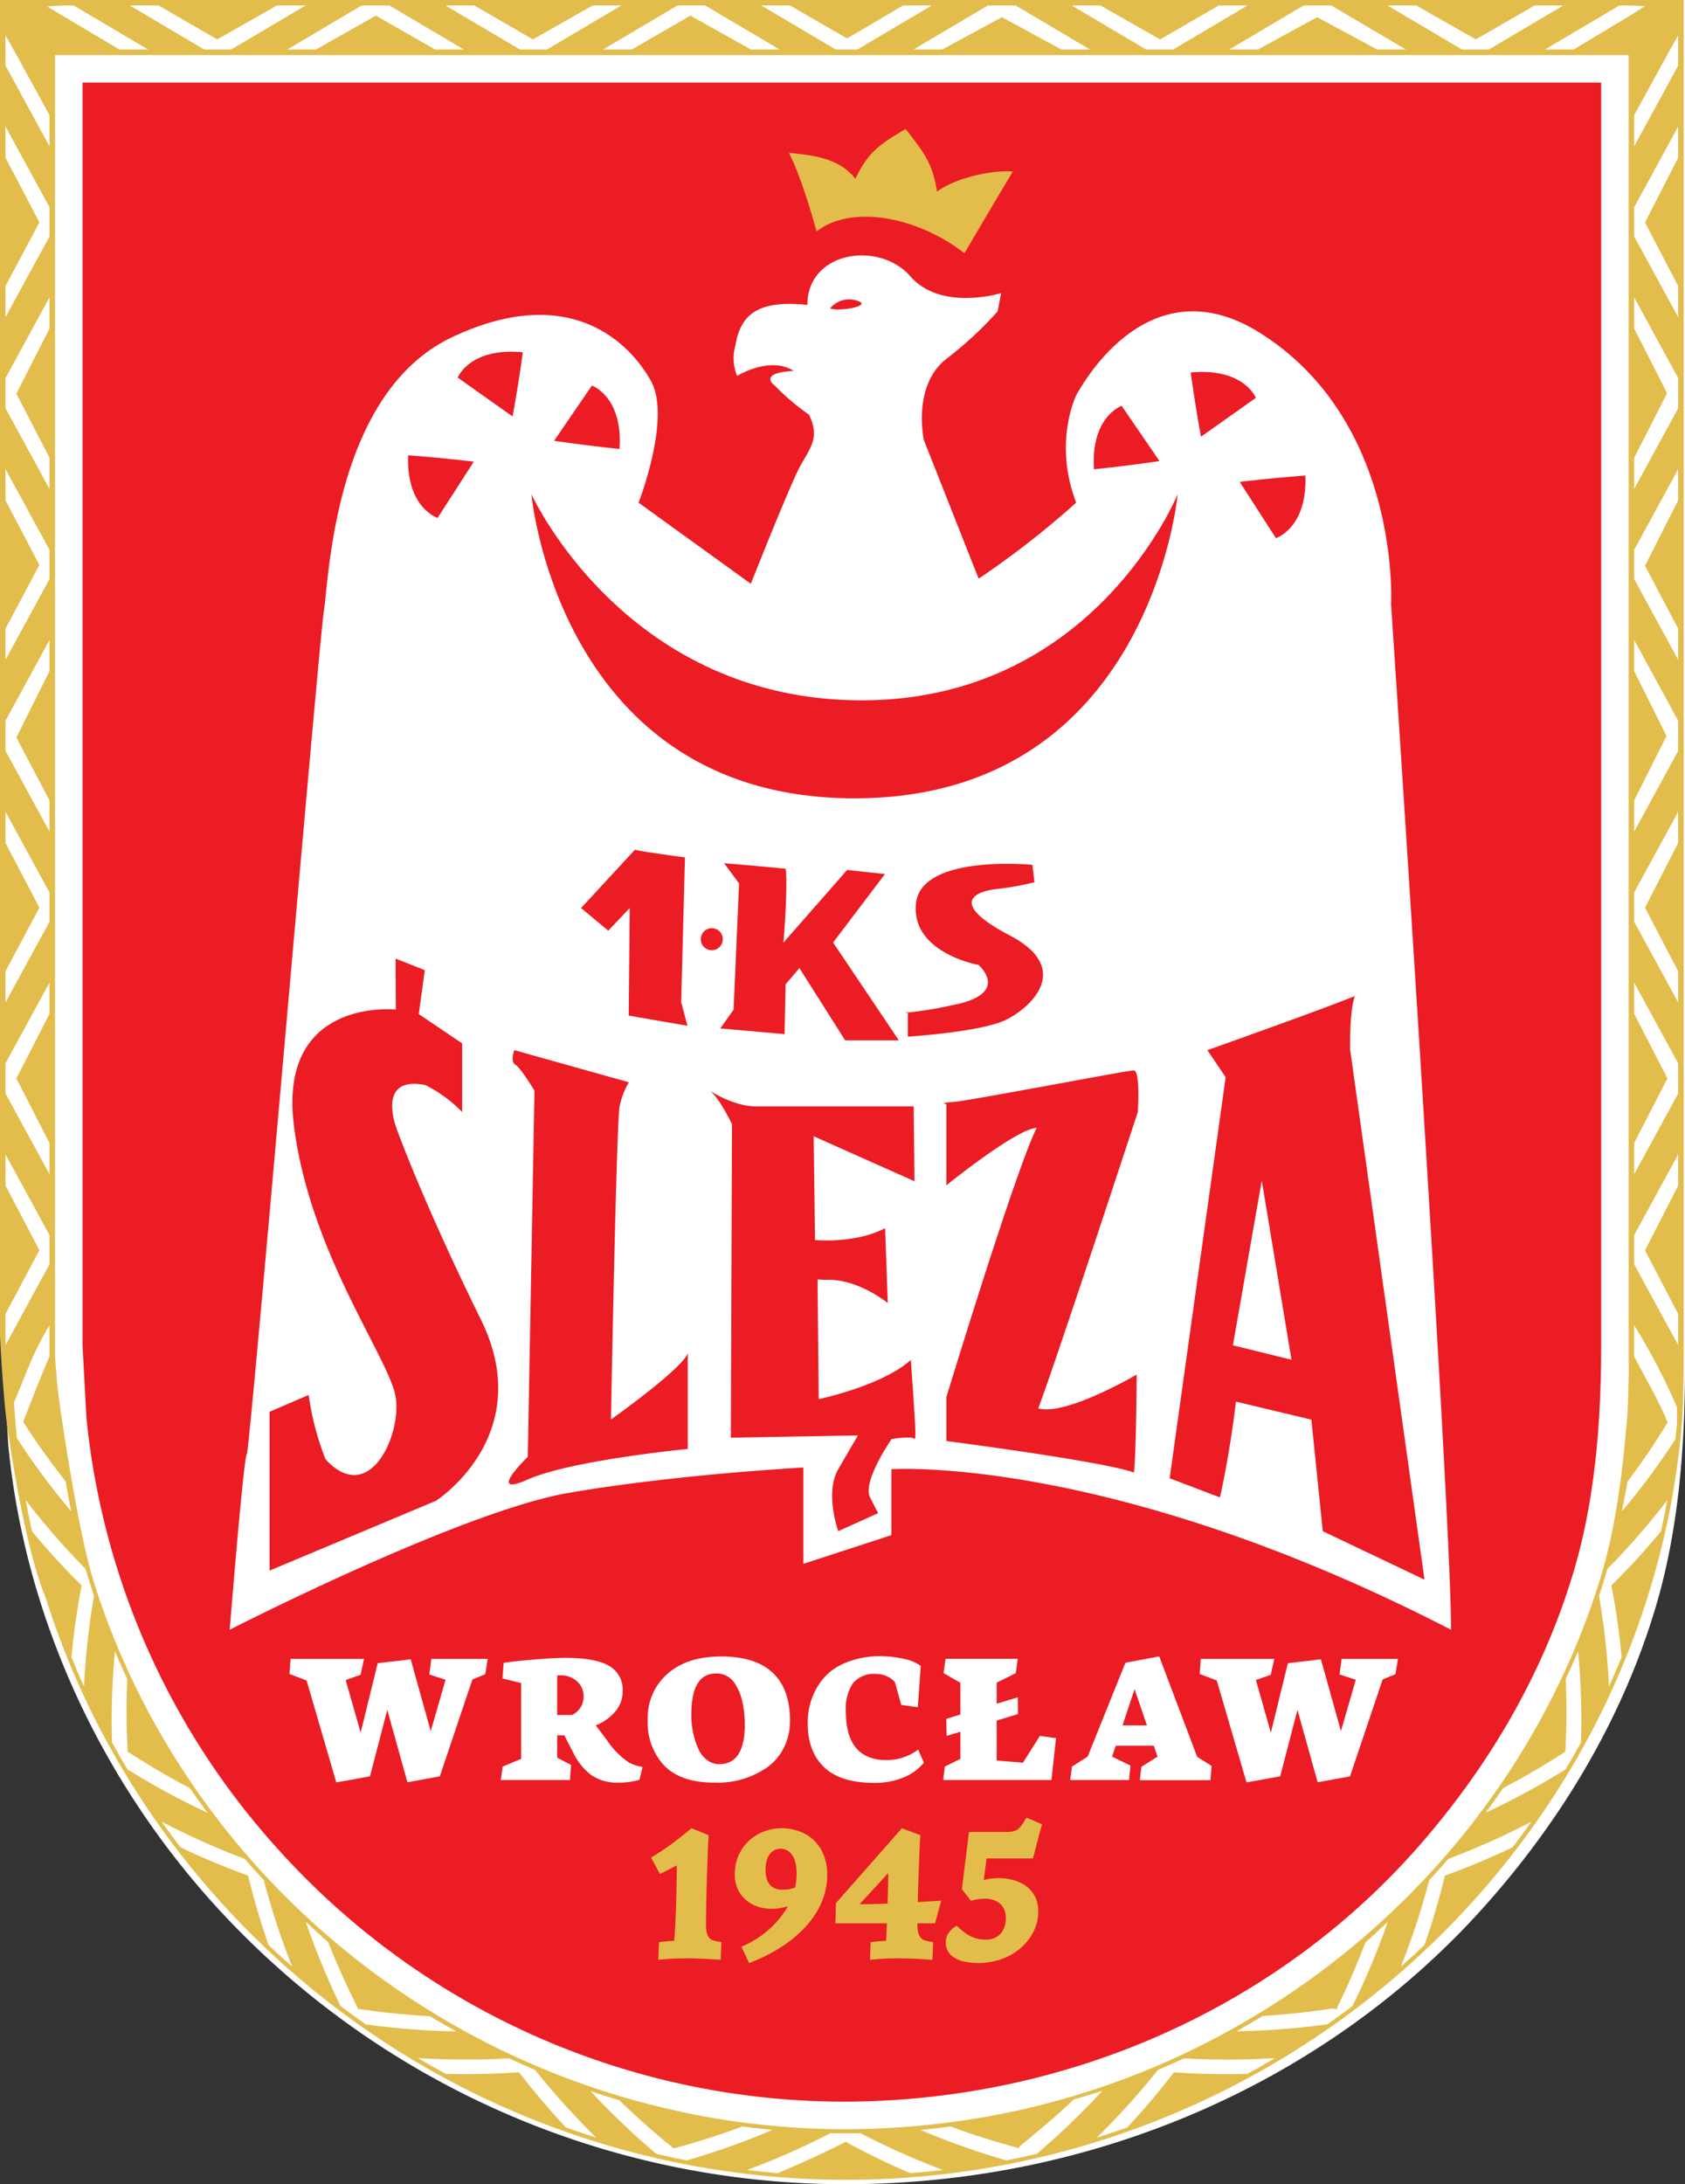
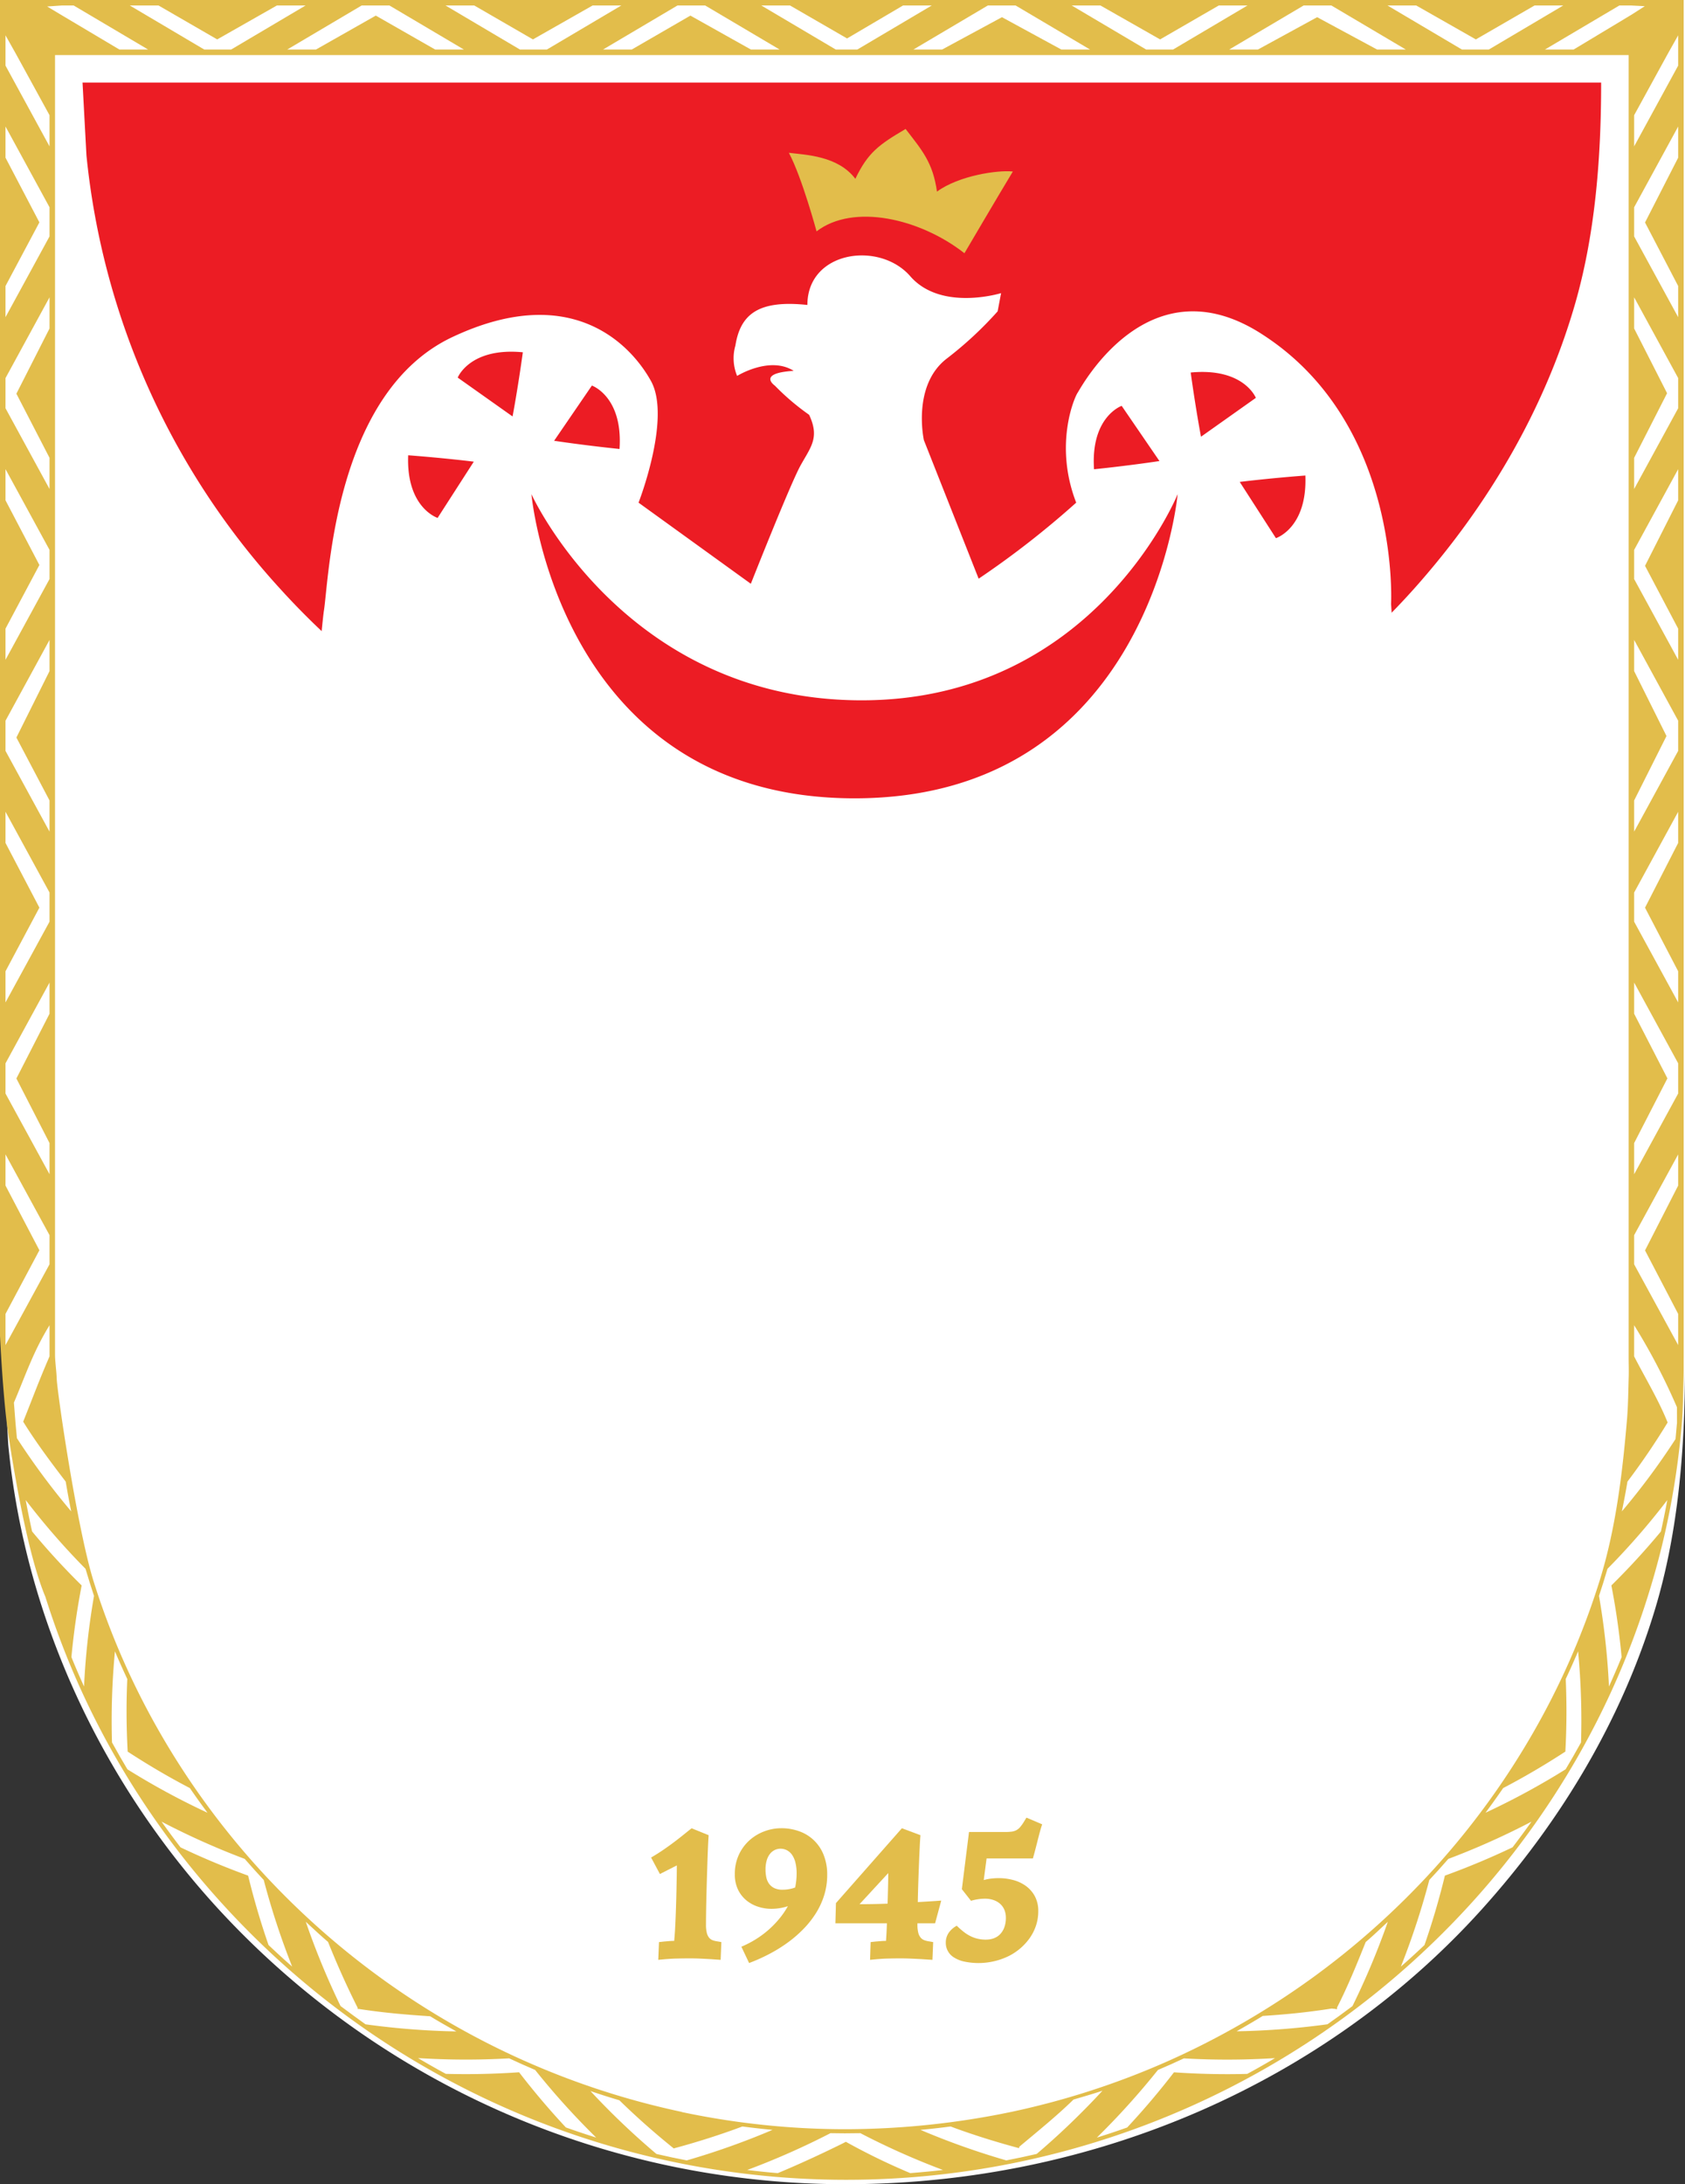
<svg xmlns="http://www.w3.org/2000/svg" width="306.242" height="396.806" viewBox="0 0 306.242 396.806">
  <rect x="0" y="0" width="306.242" height="396.806" fill="#333333" stroke="none" />
  <g id="Group_4" data-name="Group 4" transform="translate(-382 -163.84)">
    <g id="Group_5" data-name="Group 5">
      <path id="Path_38" data-name="Path 38" d="M674.589,163.84H382.714V412.011l.784,14.278c3.039,31.666,17.164,61.811,38.946,85.176A154.846,154.846,0,0,0,535.66,560.646c45.6,0,87.577-18.8,115.657-49.945,14.128-15.671,25.4-34.187,31.572-54.822,4.142-13.855,5.353-28.874,5.353-43.843V163.84Z" fill="#fff" />
      <g id="Group_2" data-name="Group 2">
-         <path id="Path_39" data-name="Path 39" d="M660.666,178.84H397V408.248l.709,13.2a136.838,136.838,0,0,0,35.182,78.737,138.43,138.43,0,0,0,102.273,45.462c41.19,0,79.113-17.374,104.481-46.169,12.761-14.486,22.945-31.6,28.519-50.678,3.742-12.807,4.836-26.69,4.836-40.527V178.84Z" fill="#ec1c24" />
+         <path id="Path_39" data-name="Path 39" d="M660.666,178.84H397l.709,13.2a136.838,136.838,0,0,0,35.182,78.737,138.43,138.43,0,0,0,102.273,45.462c41.19,0,79.113-17.374,104.481-46.169,12.761-14.486,22.945-31.6,28.519-50.678,3.742-12.807,4.836-26.69,4.836-40.527V178.84Z" fill="#ec1c24" />
        <path id="Path_40" data-name="Path 40" d="M634.82,273.574s1.791-32.54-23.132-48.81c-20.874-13.815-33.218,9.515-33.84,10.437s-4.3,9.518-.253,19.954a163.1,163.1,0,0,1-17.73,13.815L549.911,243.8s-2.174-9.823,4.057-14.736a67.3,67.3,0,0,0,9.349-8.661l.627-3.311s-10.9,3.377-16.51-3.071-18.694-4.6-18.694,5.22c-8.722-.922-12.149,1.535-13.083,7.367a8.386,8.386,0,0,0,.312,5.526s5.919-3.684,10.279-.92c-6.748.409-3.426,2.681-3.426,2.681a43.859,43.859,0,0,0,6.23,5.3c1.954,4.147.313,5.833-1.558,9.209s-9.033,21.491-9.033,21.491l-20.407-14.736s6-15.348,2.259-22.1-14.6-18.112-36.1-7.982S441.8,268.97,440.867,274.8s-13.386,152.266-14.009,153.186-3.11,31.927-3.11,31.927,42-21.49,61.628-24.866,42.624-4.6,42.624-4.6v17.5l16-5.219V430.752s39.725-2.763,101.721,29.164c0-22.41-10.9-186.342-10.9-186.342m-15.577-23.345c.375,9.554-5.349,11.38-5.349,11.38l-6.577-10.217s5.03-.634,11.926-1.163m-9-14.107-9.97,7.061s-.934-4.912-1.869-11.666c9.658-.921,11.839,4.6,11.839,4.6m-24.386,1.454,6.867,10.029s-5.009.774-11.888,1.493c-.648-9.54,5.021-11.522,5.021-11.522m-96.285-3.684s5.671,1.982,5.023,11.522c-6.878-.719-11.887-1.492-11.887-1.492Zm48.515,57.18c42.681.307,57.945-37.452,57.945-37.452s-4.984,55.257-58.724,55.257-58.725-55.257-58.725-55.257,16.823,37.146,59.5,37.452M547,347.661v.12a68.723,68.723,0,0,0,7.955-1.309c11.01-2.046,4.9-7.33,4.9-7.33s-12.317-2.175-11.376-11.181,21.163-7.007,21.163-7.007l.362,3.171a53.281,53.281,0,0,1-6.876,1.227c-3.738.41-9,2.456,2.422,8.443s3.89,13.047-.681,15.3S547,352.164,547,352.164v-4.383c-1,.179,0-.12,0-.12m-33.4-27.005s7.24.606,11.2,1.012c.415,3.684-.41,13.41-.41,13.41l11.577-13.191,6.87.744-9.421,12.435,11.944,17.774h-9.76l-8.308-13.127-2.517,2.962-.182,9.034-11.683-1.038,2.414-3.4,1-22.93Zm-36.575-92.822c-.934,6.753-1.868,11.665-1.868,11.665l-9.97-7.061s2.18-5.525,11.838-4.6m-20.841,18.711c6.9.527,11.925,1.163,11.925,1.163l-6.574,10.217s-5.726-1.825-5.351-11.38m5.062,189.937L431,449.171V420.315l7.1-3.051a50.548,50.548,0,0,0,3.068,11.684c7.892,8.6,13.8-4.259,12.762-11.216s-15.611-26.121-18.517-49.452,18.524-21.028,18.524-21.028l-.036-9.267,5.309,2.1-1.1,7.982L466,353.392v12.483a24.434,24.434,0,0,0-6.692-4.912c-9.345-1.842-5.055,8.391-5.055,8.391s4.747,13.1,15.132,34.179-8.139,32.949-8.139,32.949M507,427.069s-21.115,2.044-29.006,5.525-.07-4.094-.07-4.094l1.214-66.513s-2.451-4.1-3.456-4.708-.212-2.66-.212-2.66l20.821,5.833a14.6,14.6,0,0,0-1.672,4.349c-.588,2.661-1.581,56.92-1.581,56.92S506,412.537,507,409.673Zm-10.737-78.724.192-19.544-3.909,4.115L487.61,328.8l1.627-1.76,8.154-8.822c1.04.306,9.1,1.386,9.1,1.386l-.692,26.264,1.143,4.322Zm13.1-13.855a2,2,0,1,1,2,1.973,1.989,1.989,0,0,1-2-1.973m38.828,90.764c-.5-.613-4.156.032-4.156.032s-5.359,7.716-3.906,10.582,1.473,2.867,1.473,2.867l-7.26,3.272s-2.487-6.957.005-11.255,3.585-6.139,3.585-6.139l-23.105.41.21-56.947s-2.26-4.763-4.037-6.1c0,0,4.244,2.859,8.4,2.859h28.662l.145,13.6-18.324-8.169.24,18.854a29.923,29.923,0,0,0,7.814-.474,19.755,19.755,0,0,0,4.931-1.667l.484,13.588s-5.637-4.609-11.451-4.2l-1.316-.094.216,21.75s11.55-2.425,16.742-7.132c.43,6.552,1.143,14.967.65,14.353m40.6-59.379S574.021,410.9,570.7,419.7c4.985,1.432,17.885-6.141,17.885-6.141s-.067,13.509-.483,17.8c-5.608-2.045-34.1-5.728-34.1-5.728v-7.983s12.462-40.931,16.408-48.914c-3.738.2-16.408,10.438-16.408,10.438V364.444s-1.631-.206,1.277-.411,31.527-5.73,32.773-5.73.739,7.572.739,7.572m31.545,55.871-13.709-3.273s-.966,8.7-2.906,17.4c-2.7-1.022-9.14-3.477-9.14-3.477l10.178-72.86-3.324-4.912s20.77-7.367,26.793-9.824c-1.038,3.071-.83,9.824-.83,9.824l13.5,96.19-18.485-8.8Z" fill="#fff" />
        <path id="Path_41" data-name="Path 41" d="M611.32,378.317l-5.244,29.924,10.644,2.622Z" fill="#fff" />
        <path id="Path_42" data-name="Path 42" d="M566.08,195c-2.718-.3-9.782.726-13.789,3.646-.75-5.305-2.7-7.485-5.7-11.377-4.838,2.845-6.837,4.267-9.134,9.052-3.175-4.175-8.958-4.339-12.083-4.72,2.385,4.459,5.032,14.271,5.032,14.271,6.685-5.116,18.787-2.361,26.876,3.974,0,0,6.3-10.724,8.8-14.846" fill="#e2bd4b" />
        <path id="Path_43" data-name="Path 43" d="M510.791,497.241q-.066.965-.125,2.344t-.107,2.942q-.051,1.563-.1,3.192t-.083,3.117q-.033,1.486-.049,2.7t-.017,1.945a6.087,6.087,0,0,0,.149,1.5,2.282,2.282,0,0,0,.424.889,1.542,1.542,0,0,0,.674.465,4.442,4.442,0,0,0,.9.208l.649.116-.133,3.225q-.931-.067-1.912-.133-.848-.049-1.837-.092t-1.936-.041q-.932,0-2.361.034t-3.291.232l.133-3.225.914-.1.889-.075q.49-.042.956-.042.084-.8.15-1.92t.117-2.4q.05-1.278.091-2.634t.066-2.61q.025-1.256.042-2.335t.016-1.812l-3.074,1.562-1.6-2.992q1.2-.7,2.261-1.43t1.987-1.429q.922-.7,1.7-1.329t1.412-1.13Z" fill="#e2bd4b" />
        <path id="Path_44" data-name="Path 44" d="M516.742,517.5a18.332,18.332,0,0,0,2.543-1.305A17.476,17.476,0,0,0,521.6,514.5a17.763,17.763,0,0,0,1.994-2.037,14.871,14.871,0,0,0,1.6-2.326,9.714,9.714,0,0,1-3.025.481,7.821,7.821,0,0,1-2.327-.366,6.4,6.4,0,0,1-2.136-1.13,5.784,5.784,0,0,1-1.555-1.953,6.274,6.274,0,0,1-.6-2.851,8.2,8.2,0,0,1,.723-3.5,8.067,8.067,0,0,1,1.912-2.626,8.487,8.487,0,0,1,2.709-1.646,8.749,8.749,0,0,1,3.1-.572,9.434,9.434,0,0,1,3.267.556,7.388,7.388,0,0,1,4.429,4.288,9.53,9.53,0,0,1,.649,3.632,12.367,12.367,0,0,1-.541,3.674,13.826,13.826,0,0,1-1.512,3.291,17.147,17.147,0,0,1-2.3,2.9,22.481,22.481,0,0,1-2.908,2.495,26.9,26.9,0,0,1-3.342,2.052,32.211,32.211,0,0,1-3.59,1.6Zm7.48-10.355a6.549,6.549,0,0,0,2.294-.4q.132-.648.2-1.289a12.066,12.066,0,0,0,.067-1.27,8.021,8.021,0,0,0-.216-1.961,4.27,4.27,0,0,0-.607-1.406,2.612,2.612,0,0,0-.931-.838,2.473,2.473,0,0,0-1.172-.284,2.369,2.369,0,0,0-1.08.25,2.492,2.492,0,0,0-.865.723,3.528,3.528,0,0,0-.573,1.18,5.734,5.734,0,0,0-.208,1.621,6.685,6.685,0,0,0,.15,1.455,3.023,3.023,0,0,0,.515,1.163,2.515,2.515,0,0,0,.956.772,3.372,3.372,0,0,0,1.471.284" fill="#e2bd4b" />
        <path id="Path_45" data-name="Path 45" d="M548.74,513.482a5.761,5.761,0,0,0,.157,1.5,2.192,2.192,0,0,0,.45.889,1.641,1.641,0,0,0,.7.465,4.608,4.608,0,0,0,.905.208l.649.116-.133,3.225q-1-.066-2.028-.133-.88-.049-1.919-.092t-1.97-.041q-.9,0-2.253.034t-3.166.232l.1-3.225c.289-.033.593-.066.915-.1l.9-.075c.333-.028.659-.042.98-.042q.051-.664.092-1.462t.075-1.73H533.83l.1-3.673,11.984-13.6,3.374,1.262q-.066.781-.132,2.144t-.134,3.025q-.064,1.665-.125,3.483t-.09,3.5q.946-.05,1.72-.1l1.338-.084q.664-.05,1.2-.083l-1.115,4.122H548.74Zm-10.522-3.707q1.2,0,2.5-.025t2.6-.075q.048-1.612.082-3.067t.034-2.485Z" fill="#e2bd4b" />
        <path id="Path_46" data-name="Path 46" d="M561.24,516.207a4.013,4.013,0,0,0,1.364-.232,3.066,3.066,0,0,0,1.138-.723,3.531,3.531,0,0,0,.781-1.247,5.072,5.072,0,0,0,.29-1.82,3.666,3.666,0,0,0-.223-1.263,3.036,3.036,0,0,0-.691-1.09,3.418,3.418,0,0,0-1.2-.763,4.648,4.648,0,0,0-1.73-.292,7.992,7.992,0,0,0-1.337.118,8.221,8.221,0,0,0-1.156.265l-1.662-2.111,1.3-10.39h6.532a9.269,9.269,0,0,0,1.206-.066,2.565,2.565,0,0,0,.856-.258,2.365,2.365,0,0,0,.673-.54,7.207,7.207,0,0,0,.673-.931l.5-.814,2.86,1.214q-.216.615-.424,1.387t-.416,1.6q-.207.824-.424,1.655c-.143.554-.288,1.075-.431,1.562h-8.411l-.516,3.924a8.751,8.751,0,0,1,1.33-.267,11.614,11.614,0,0,1,1.4-.083,10.219,10.219,0,0,1,2.618.341,6.963,6.963,0,0,1,2.3,1.072,5.593,5.593,0,0,1,1.637,1.87,5.66,5.66,0,0,1,.623,2.751,8.166,8.166,0,0,1-.382,2.494,8.677,8.677,0,0,1-1.088,2.236,10.222,10.222,0,0,1-1.688,1.9,10.417,10.417,0,0,1-2.169,1.471,12.554,12.554,0,0,1-8.153,1.015,5.76,5.76,0,0,1-1.887-.773,3.077,3.077,0,0,1-1.438-2.66,3.112,3.112,0,0,1,.515-1.77,4.13,4.13,0,0,1,1.479-1.3,14.452,14.452,0,0,0,1.331,1.163,6.915,6.915,0,0,0,1.271.781,5.971,5.971,0,0,0,1.313.442,7.082,7.082,0,0,0,1.438.14" fill="#e2bd4b" />
        <path id="Path_47" data-name="Path 47" d="M434.615,467.954l.2-2.739h13.354l-.638,2.881-2.706.956,2.723,9.567,3.1-12.627,5.994-.707,3.642,13.051L462.982,469l-2.953-.952.37-2.831h10.24l-.442,2.774-2.336.957-5.923,17.6-5.889,1.078-3.661-13.154-3.148,12.076-6.118,1.1-5.4-18.514Z" fill="#fff" />
        <path id="Path_48" data-name="Path 48" d="M473.022,487.213l.338-2.44,3.358-1.4V469.6l-3.395-.832.213-2.828q1.96-.316,5.652-.62t5.613-.3q5.25,0,7.808,1.4a4.961,4.961,0,0,1,2.555,4.73q0,3.147-3.29,5.323a7.162,7.162,0,0,1-1.593.8v.018l2.143,2.845a14.185,14.185,0,0,0,3.908,3.91,6.754,6.754,0,0,0,1.75.652l.69.16-.549,2.317a13.273,13.273,0,0,1-3.838.515,8.177,8.177,0,0,1-4.959-1.4,11.2,11.2,0,0,1-3.264-4.086L484.57,479.1h-1.308v4.064l2.529,1.309-.21,2.742ZM485.968,475.4a3.668,3.668,0,0,0,2.1-3.4,3.562,3.562,0,0,0-1.174-2.687,4.249,4.249,0,0,0-3.051-1.114c-.262,0-.453,0-.584.016V475.4Z" fill="#fff" />
        <path id="Path_49" data-name="Path 49" d="M499.723,476.266a10.58,10.58,0,0,1,3.58-8.338q3.583-3.156,9.736-3.156,9.708,0,11.939,7.146a15.636,15.636,0,0,1,.6,4.561,10.643,10.643,0,0,1-1.069,4.766,9.872,9.872,0,0,1-2.928,3.564,15.869,15.869,0,0,1-9.78,2.884q-6.12,0-9.178-3.2a11.425,11.425,0,0,1-2.9-8.226m13.016,8.064q4.632,0,4.63-7.251a19.167,19.167,0,0,0-.254-3.042,12.206,12.206,0,0,0-.636-2.543,10.747,10.747,0,0,0-.91-1.787,3.866,3.866,0,0,0-3.465-1.84q-4.461,0-4.458,7.481a14.842,14.842,0,0,0,.459,3.817,13.715,13.715,0,0,0,.989,2.751,4.939,4.939,0,0,0,1.488,1.718,3.578,3.578,0,0,0,2.157.7" fill="#fff" />
        <path id="Path_50" data-name="Path 50" d="M528.8,476.906a12.7,12.7,0,0,1,1.7-6.529,10.92,10.92,0,0,1,2.449-2.883,11.741,11.741,0,0,1,3.9-2,15.91,15.91,0,0,1,4.888-.776,19.7,19.7,0,0,1,4.553.494,7.943,7.943,0,0,1,3.062,1.271l-.549,7.5-3.008-.407-1.13-4.1a3.876,3.876,0,0,0-1.531-1.133,4.758,4.758,0,0,0-1.9-.4,5.025,5.025,0,0,0-4.193,1.651,8.253,8.253,0,0,0-1.307,5.14q0,8.857,7.373,8.86a9.409,9.409,0,0,0,5.763-1.912l1.044,2.387a9.342,9.342,0,0,1-3.615,2.644,13.457,13.457,0,0,1-5.473,1.019q-6.051,0-9.037-2.831t-2.989-7.991" fill="#fff" />
        <path id="Path_51" data-name="Path 51" d="M554.05,479.2l-.071-3.1,2.563-.78v-5.762L553.5,467.8l.336-2.6h13.142l-.372,2.6-3.466,1.734v3.819l3.853-1.167.02,3.045-3.873,1.183v7.267l4.775.389,3.078-4.861,2.934.406-.832,7.6H553.43l.282-2.44,2.83-1.4v-4.933Z" fill="#fff" />
        <path id="Path_52" data-name="Path 52" d="M576.5,487.213l.335-2.439,2.848-1.823,6.862-17.048,6.136-1.147,6.9,18.249,2.616,1.645-.21,2.6H589.162l.282-2.439,2.936-1.84-.674-1.979h-6.931l-.656,1.979,3.343,1.628-.265,2.616Zm9.514-9.919h4.44l-2.249-6.58Z" fill="#fff" />
        <path id="Path_53" data-name="Path 53" d="M600.042,467.954l.2-2.739h13.351l-.637,2.881-2.708.956,2.727,9.567,3.094-12.627,6-.707,3.64,13.051L628.406,469l-2.951-.952.37-2.831h10.241l-.444,2.774-2.334.957-5.924,17.6-5.889,1.078-3.662-13.154-3.145,12.076-6.121,1.1-5.4-18.514Z" fill="#fff" />
-         <path id="Path_54" data-name="Path 54" d="M532.875,219.834a4.521,4.521,0,0,1,4.9-1.366c3.149.954-3.74,2.091-4.9,1.366" fill="#ec1c24" />
        <path id="Path_55" data-name="Path 55" d="M688,410.431V163.84H382v242.7s.43,9.142,1.218,15.737c0,0,2.939,21.936,7.031,31.658A147.493,147.493,0,0,0,403.13,483.3a151.29,151.29,0,0,0,18.836,25.922,153.243,153.243,0,0,0,113.875,50.623h.012a153.5,153.5,0,0,0,113.882-50.623A151.259,151.259,0,0,0,668.572,483.3a147.535,147.535,0,0,0,12.881-29.361,143.765,143.765,0,0,0,6.193-31.3l.014-.125,0-.042c.223-2.669.236-5.345.313-8.022.037-1.337.025-2.676.025-4.015M687,170.26v5.5l-8,14.668v-5.66l6.162-11.243Zm0,45.541v5.661l-8-14.668v-5.3l8-14.668v5.662l-6.022,11.769Zm0,62.246v5.66l-8-14.668v-5.3l8-14.666v5.661l-6.022,11.9Zm0,62.245v5.659l-8-14.668v-5.3l8-14.667v5.66l-6.022,11.763Zm0,62.243V408.2l-8-14.668v-5.3l8-14.669v5.66L680.978,391Zm-8-25.371V371.5l6.045-11.75L679,348.007v-5.662l8,14.669V362.5Zm0-62.244v-5.661l5.879-11.705L679,285.761V280.1l8,14.668v5.482Zm0-62.246v-5.661l5.986-11.737L679,223.518v-5.66l8,14.668v5.481Zm-.481-87.834,2.415.124-2.415,1.547L668,172.84h-5.218l13.524-8ZM477.277,538.212a144.725,144.725,0,0,1-48.47-35.166,142.03,142.03,0,0,1-17.689-24.339,137.9,137.9,0,0,1-12.077-27.489c-3.011-9.576-6.667-34.524-6.738-37-.036-1.254-.3-3.024-.3-4.279V173.84H678V410.421c0,1.255.045,2.306.01,3.56-.071,2.421-.1,5.03-.287,7.457-.832,9.936-2.063,20.236-5.052,29.743a138.173,138.173,0,0,1-12.082,27.526A142,142,0,0,1,642.9,503.046a144.383,144.383,0,0,1-22.316,20.06,146.33,146.33,0,0,1-26.154,15.106,143.787,143.787,0,0,1-28.542,9.278,149.062,149.062,0,0,1-30.283,3.166,143.947,143.947,0,0,1-29.7-3.123l.005-.023a143.68,143.68,0,0,1-28.628-9.3M639.4,164.84,650.231,171l10.661-6.16h5.217l-13.523,8H647.7l-13.523-8Zm-17.291,0h1.871l13.523,8h-5.219l-10.9-5.878-10.765,5.878H605.4l13.525-8Zm-40.1,0L592.843,171l10.659-6.16h5.219l-13.524,8h-4.888l-13.524-8Zm-17.569,0h2.15l13.523,8h-5.218L564.1,166.962l-10.876,5.878h-5.218l13.523-8Zm-38.848,0,10.359,5.985,10.167-5.985h5.218l-13.523,8h-3.916l-13.523-8Zm-18.321,0h2.9l13.524,8h-5.218l-11-6.166-10.659,6.166h-5.219l13.524-8Zm-39.067,0L478.858,171l10.839-6.16h5.219l-13.523,8H476.5l-13.523-8Zm-18.6,0h3.183l13.524,8h-5.22L450.3,166.674l-10.877,6.166H434.2l13.524-8Zm-38.787,0,10.66,6.16,10.837-6.16h5.219l-13.524,8h-4.887l-13.523-8Zm-17.627,0h2.208l13.524,8H403.7l-10.514-6.255-2.619-1.567ZM383,173.526V170.26l1.838,3.266L391,184.769v5.66l-8-14.668Zm0,42.275,6.159-11.561L383,192.486v-5.662l8,14.668v5.3l-8,14.668Zm0,19.153v-2.428l8-14.668v5.66l-6.021,11.847L391,247.013v5.661l-8-14.667Zm0,43.093,6.159-11.562L383,254.731V249.07l8,14.666v5.3l-8,14.668Zm0,19.589V294.77l8-14.668v5.659l-6.021,12.068L391,309.259v5.661l-8-14.668Zm0,42.656,6.159-11.561L383,316.975v-5.66l8,14.667v5.3l-8,14.668Zm0,20.028v-3.306l8-14.669v5.662l-6.021,11.76L391,371.5v5.66L383,362.5Zm0,42.215,6.159-11.56L383,379.219v-5.66l8,14.669v5.3L383,408.2Zm1.834,20.007v-.02l-.011-.118-.294-3.752c2.218-5.207,3.472-9.16,6.472-14.06v5.66c-2,4.618-3.113,7.693-4.788,11.859,2.324,3.762,5.129,7.5,7.729,10.893.306,1.81.627,3.613,1,5.41a131.031,131.031,0,0,1-9.865-13.3Zm12.44,47.688c-.8-1.767-1.567-3.546-2.295-5.342q.625-6.662,1.863-13.018a132.187,132.187,0,0,1-9.011-9.813q-.631-2.84-1.159-5.7a130.784,130.784,0,0,0,10.872,12.49l.778,2.557.764,2.364a132.237,132.237,0,0,0-1.812,16.46m6.508,12.7-1.426-2.54a133.579,133.579,0,0,1,.534-16.551c.712,1.692,1.465,3.366,2.246,5.029q-.3,6.508.073,13.242l.041-.024q5.557,3.624,11.259,6.6,1.561,2.271,3.206,4.48a134.94,134.94,0,0,1-14.558-7.892ZM430.808,517.2c-1.459-4.207-2.691-8.423-3.712-12.613-4.106-1.489-8.212-3.2-12.288-5.139q-1.767-2.306-3.449-4.673a136.943,136.943,0,0,0,15.115,6.769l1.774,2,1.684,1.831a138.067,138.067,0,0,0,5.165,15.734q-2.185-1.91-4.289-3.914m15.425,12.813-2.341-1.731a138.438,138.438,0,0,1-6.317-15.309c1.352,1.244,2.646,2.47,4.046,3.661,1.6,4,3.379,8,5.379,11.956v.25h.078c.014,0,.067-.066.082-.038,4.333.684,8.777,1.066,13.017,1.334,1.567.961,3.165,1.855,4.766,2.758a138.906,138.906,0,0,1-16.508-1.291Zm38.615,20.327c-3.041-3.255-5.874-6.61-8.508-10.024-4.357.3-8.806.409-13.315.289q-2.551-1.386-5.049-2.869a138.136,138.136,0,0,0,16.561.049l2.434,1.113,2.282.99a137.783,137.783,0,0,0,11.1,12.289c-1.849-.574-3.685-1.191-5.509-1.837m19.3,5.446-2.841-.631a137.568,137.568,0,0,1-11.988-11.425c1.741.588,3.49,1.153,5.253,1.671q4.665,4.554,9.918,8.776l.011-.055v.011q6.406-1.722,12.432-3.97,2.733.359,5.479.614a137.548,137.548,0,0,1-15.6,5.548Zm43.29,2.849a118.228,118.228,0,0,1-11.706-5.691l-.4.212s-5.94,2.984-11.965,5.479c-1.93-.148-3.641-.345-5.563-.567a138.725,138.725,0,0,0,15.134-6.69l2.608.028,2.83-.028a136.437,136.437,0,0,0,15.01,6.69c-1.922.222-4.021.419-5.95.567m22.957-3.48-2.841.631-2.659.539a137.423,137.423,0,0,1-15.6-5.548q2.745-.25,5.479-.614c3.986,1.49,8.182,2.794,12.425,3.936l.017-.065c.022-.017.045-.194.067-.194h-.017c3.575-3,6.764-5.562,9.847-8.571,1.763-.52,3.523-1.018,5.264-1.606A138.2,138.2,0,0,1,570.4,555.156m38.282-14.55c-4.509.12-8.958.011-13.316-.289-2.632,3.414-5.465,6.769-8.507,10.024-1.824.646-3.661,1.263-5.509,1.837a137.924,137.924,0,0,0,11.1-12.289l2.282-.99,2.434-1.113a138.137,138.137,0,0,0,16.561-.049q-2.495,1.488-5.049,2.869m19.133-12.323-2.341,1.731-2.207,1.576a138.915,138.915,0,0,1-16.514,1.273q2.4-1.353,4.757-2.789c4.211-.265,8.229-.666,12.534-1.346l.493.06c.031-.055.233.053.262.053H625v-.292c2-3.932,3.619-7.921,5.209-11.9,1.4-1.191,2.668-2.425,4.02-3.669a139.031,139.031,0,0,1-6.419,15.3m29.084-28.834c-4.076,1.941-8.182,3.65-12.289,5.139-1.02,4.19-2.251,8.406-3.711,12.613q-2.107,2-4.289,3.914a138.474,138.474,0,0,0,5.166-15.734l1.683-1.831,1.774-2a136.948,136.948,0,0,0,15.115-6.769q-1.682,2.367-3.449,4.673m12.452-19.063-1.426,2.54-1.375,2.34a134.94,134.94,0,0,1-14.558,7.892q1.644-2.209,3.206-4.48,5.691-2.972,11.259-6.6l.041.024a132.26,132.26,0,0,0,.072-13.242q1.173-2.495,2.248-5.029a133.771,133.771,0,0,1,.533,16.551m14.525-38.329a131.962,131.962,0,0,1-9.011,9.813q1.239,6.351,1.863,13.018c-.728,1.8-1.5,3.575-2.3,5.342a132.423,132.423,0,0,0-1.812-16.46l.764-2.364.777-2.557a130.656,130.656,0,0,0,10.873-12.49q-.527,2.859-1.159,5.7m2.921-19.653-.033.262-.231,2.6a128.026,128.026,0,0,1-9.757,13.148q.563-2.7,1.018-5.41a128.757,128.757,0,0,0,7.3-10.74c-1.668-4.151-4.086-8.115-6.086-12.012v-5.66a112.836,112.836,0,0,1,7.781,14.9Z" fill="#e2bd4b" />
      </g>
    </g>
  </g>
</svg>